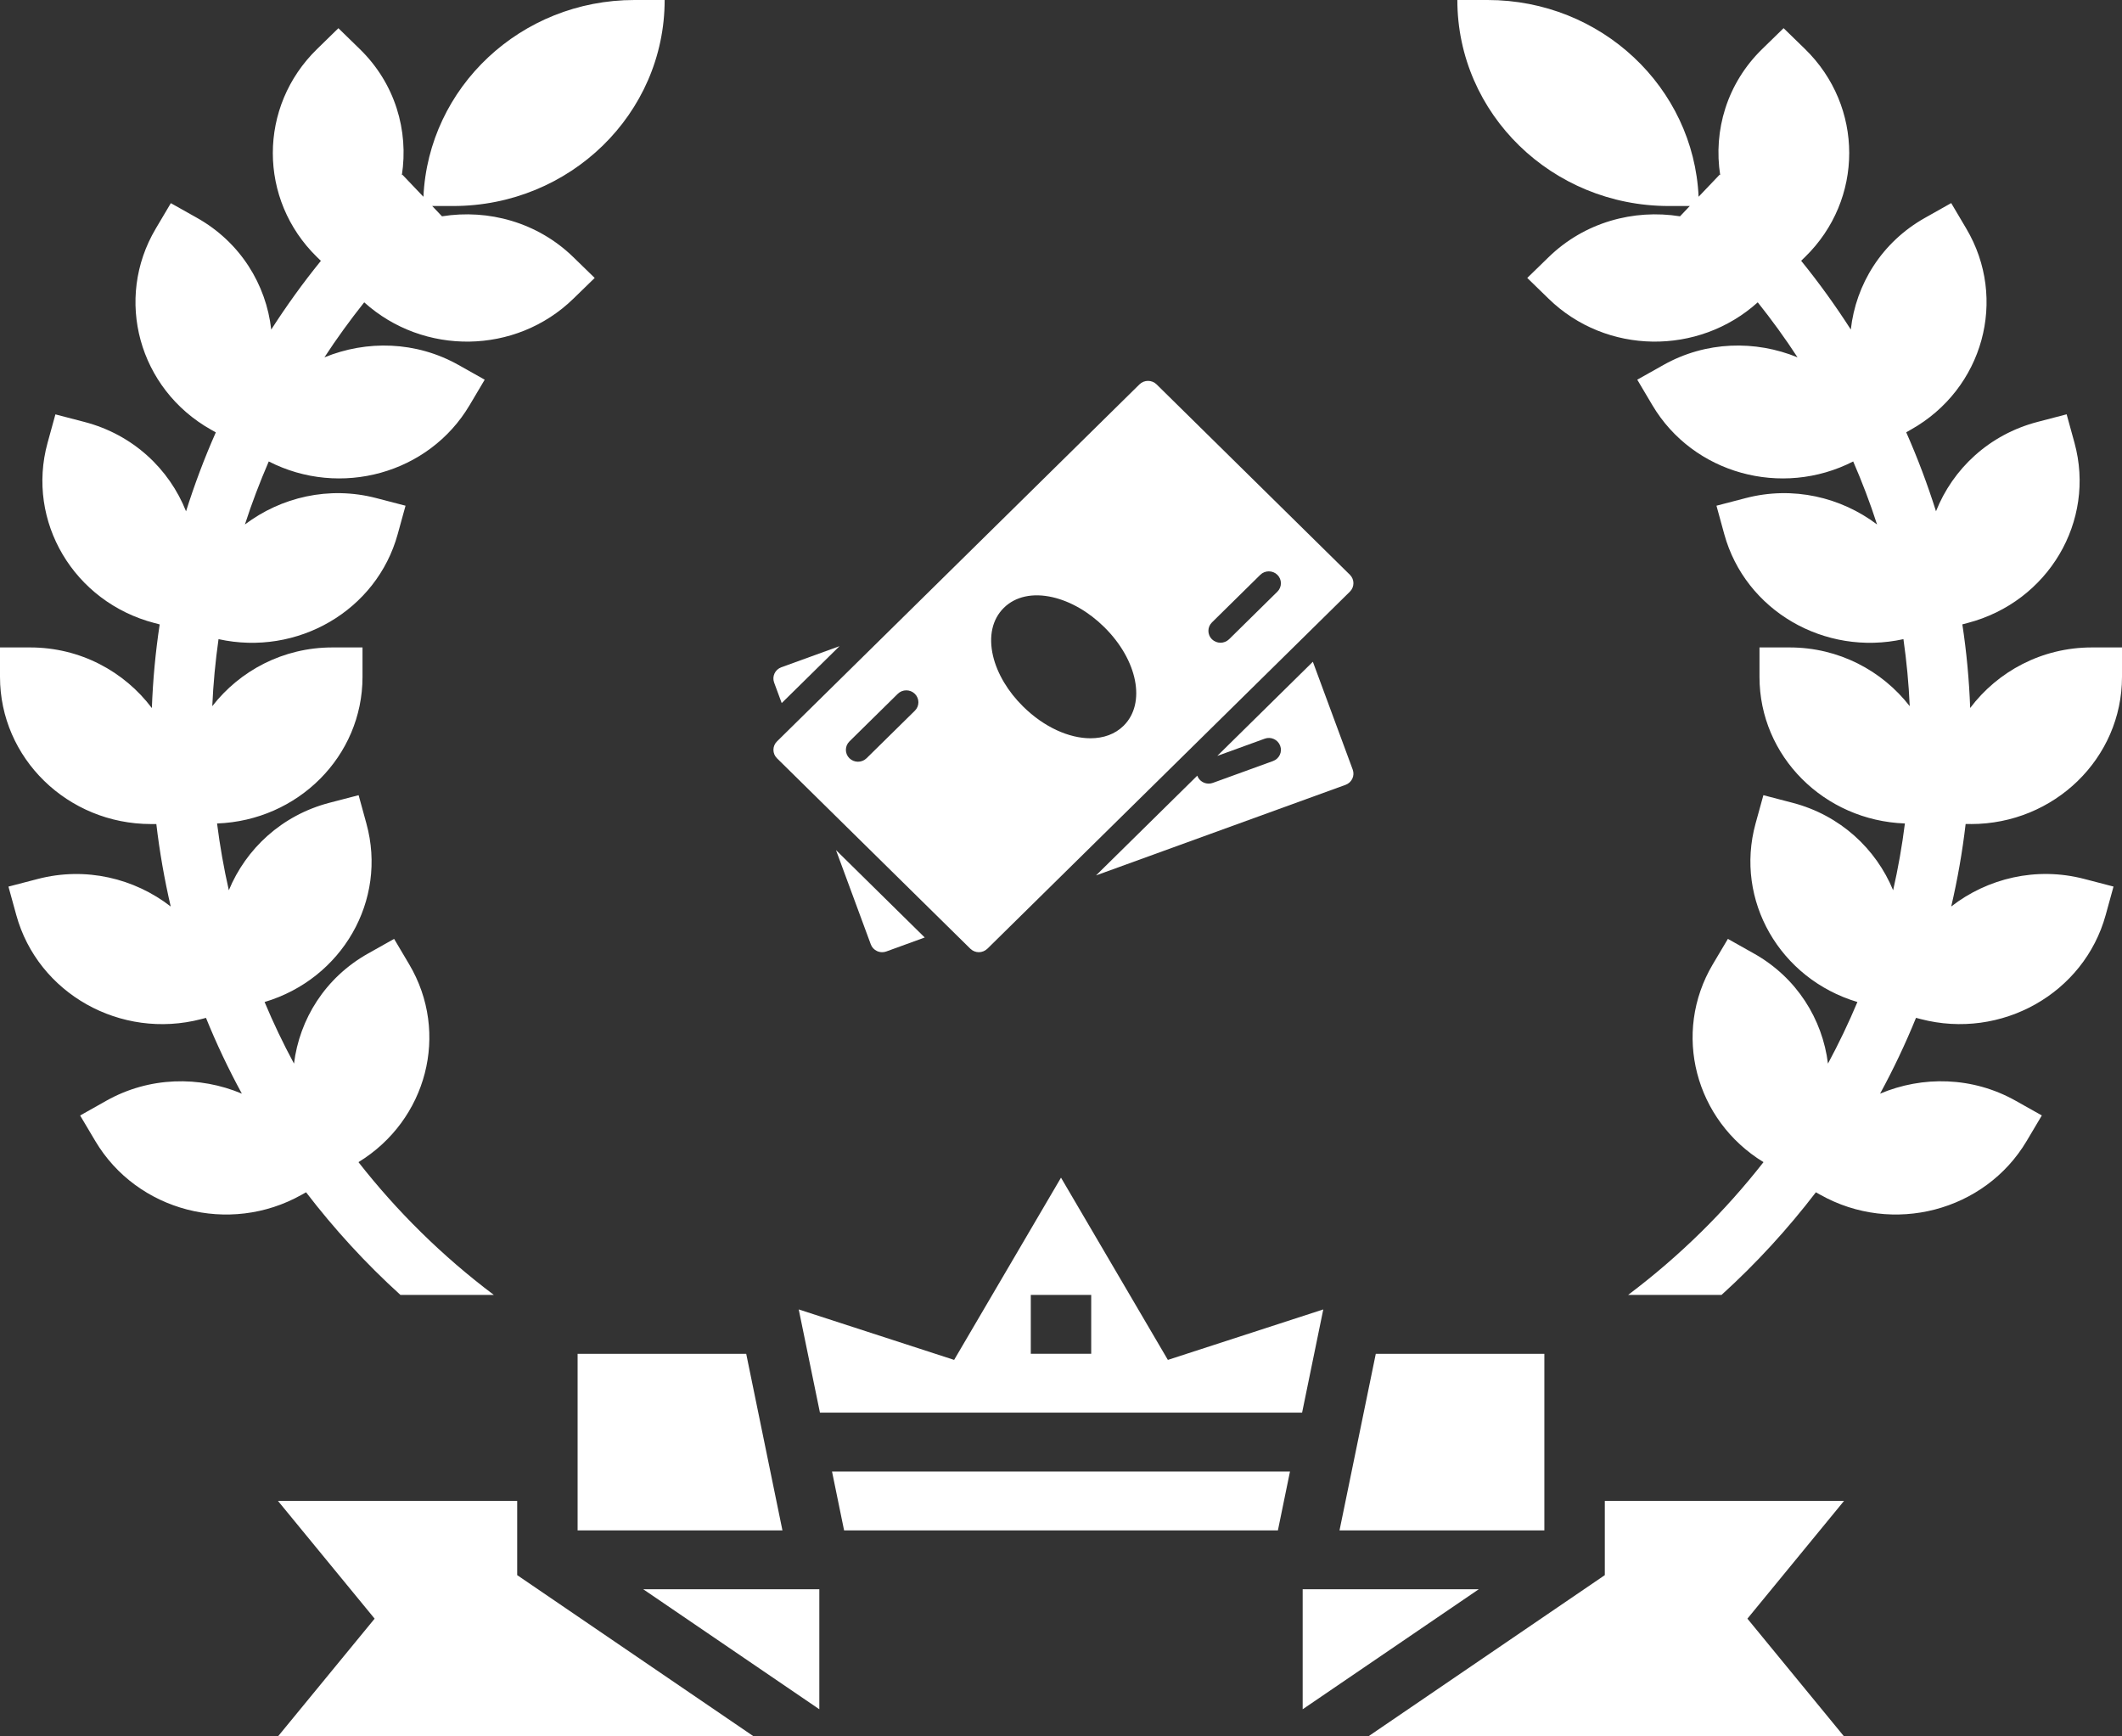
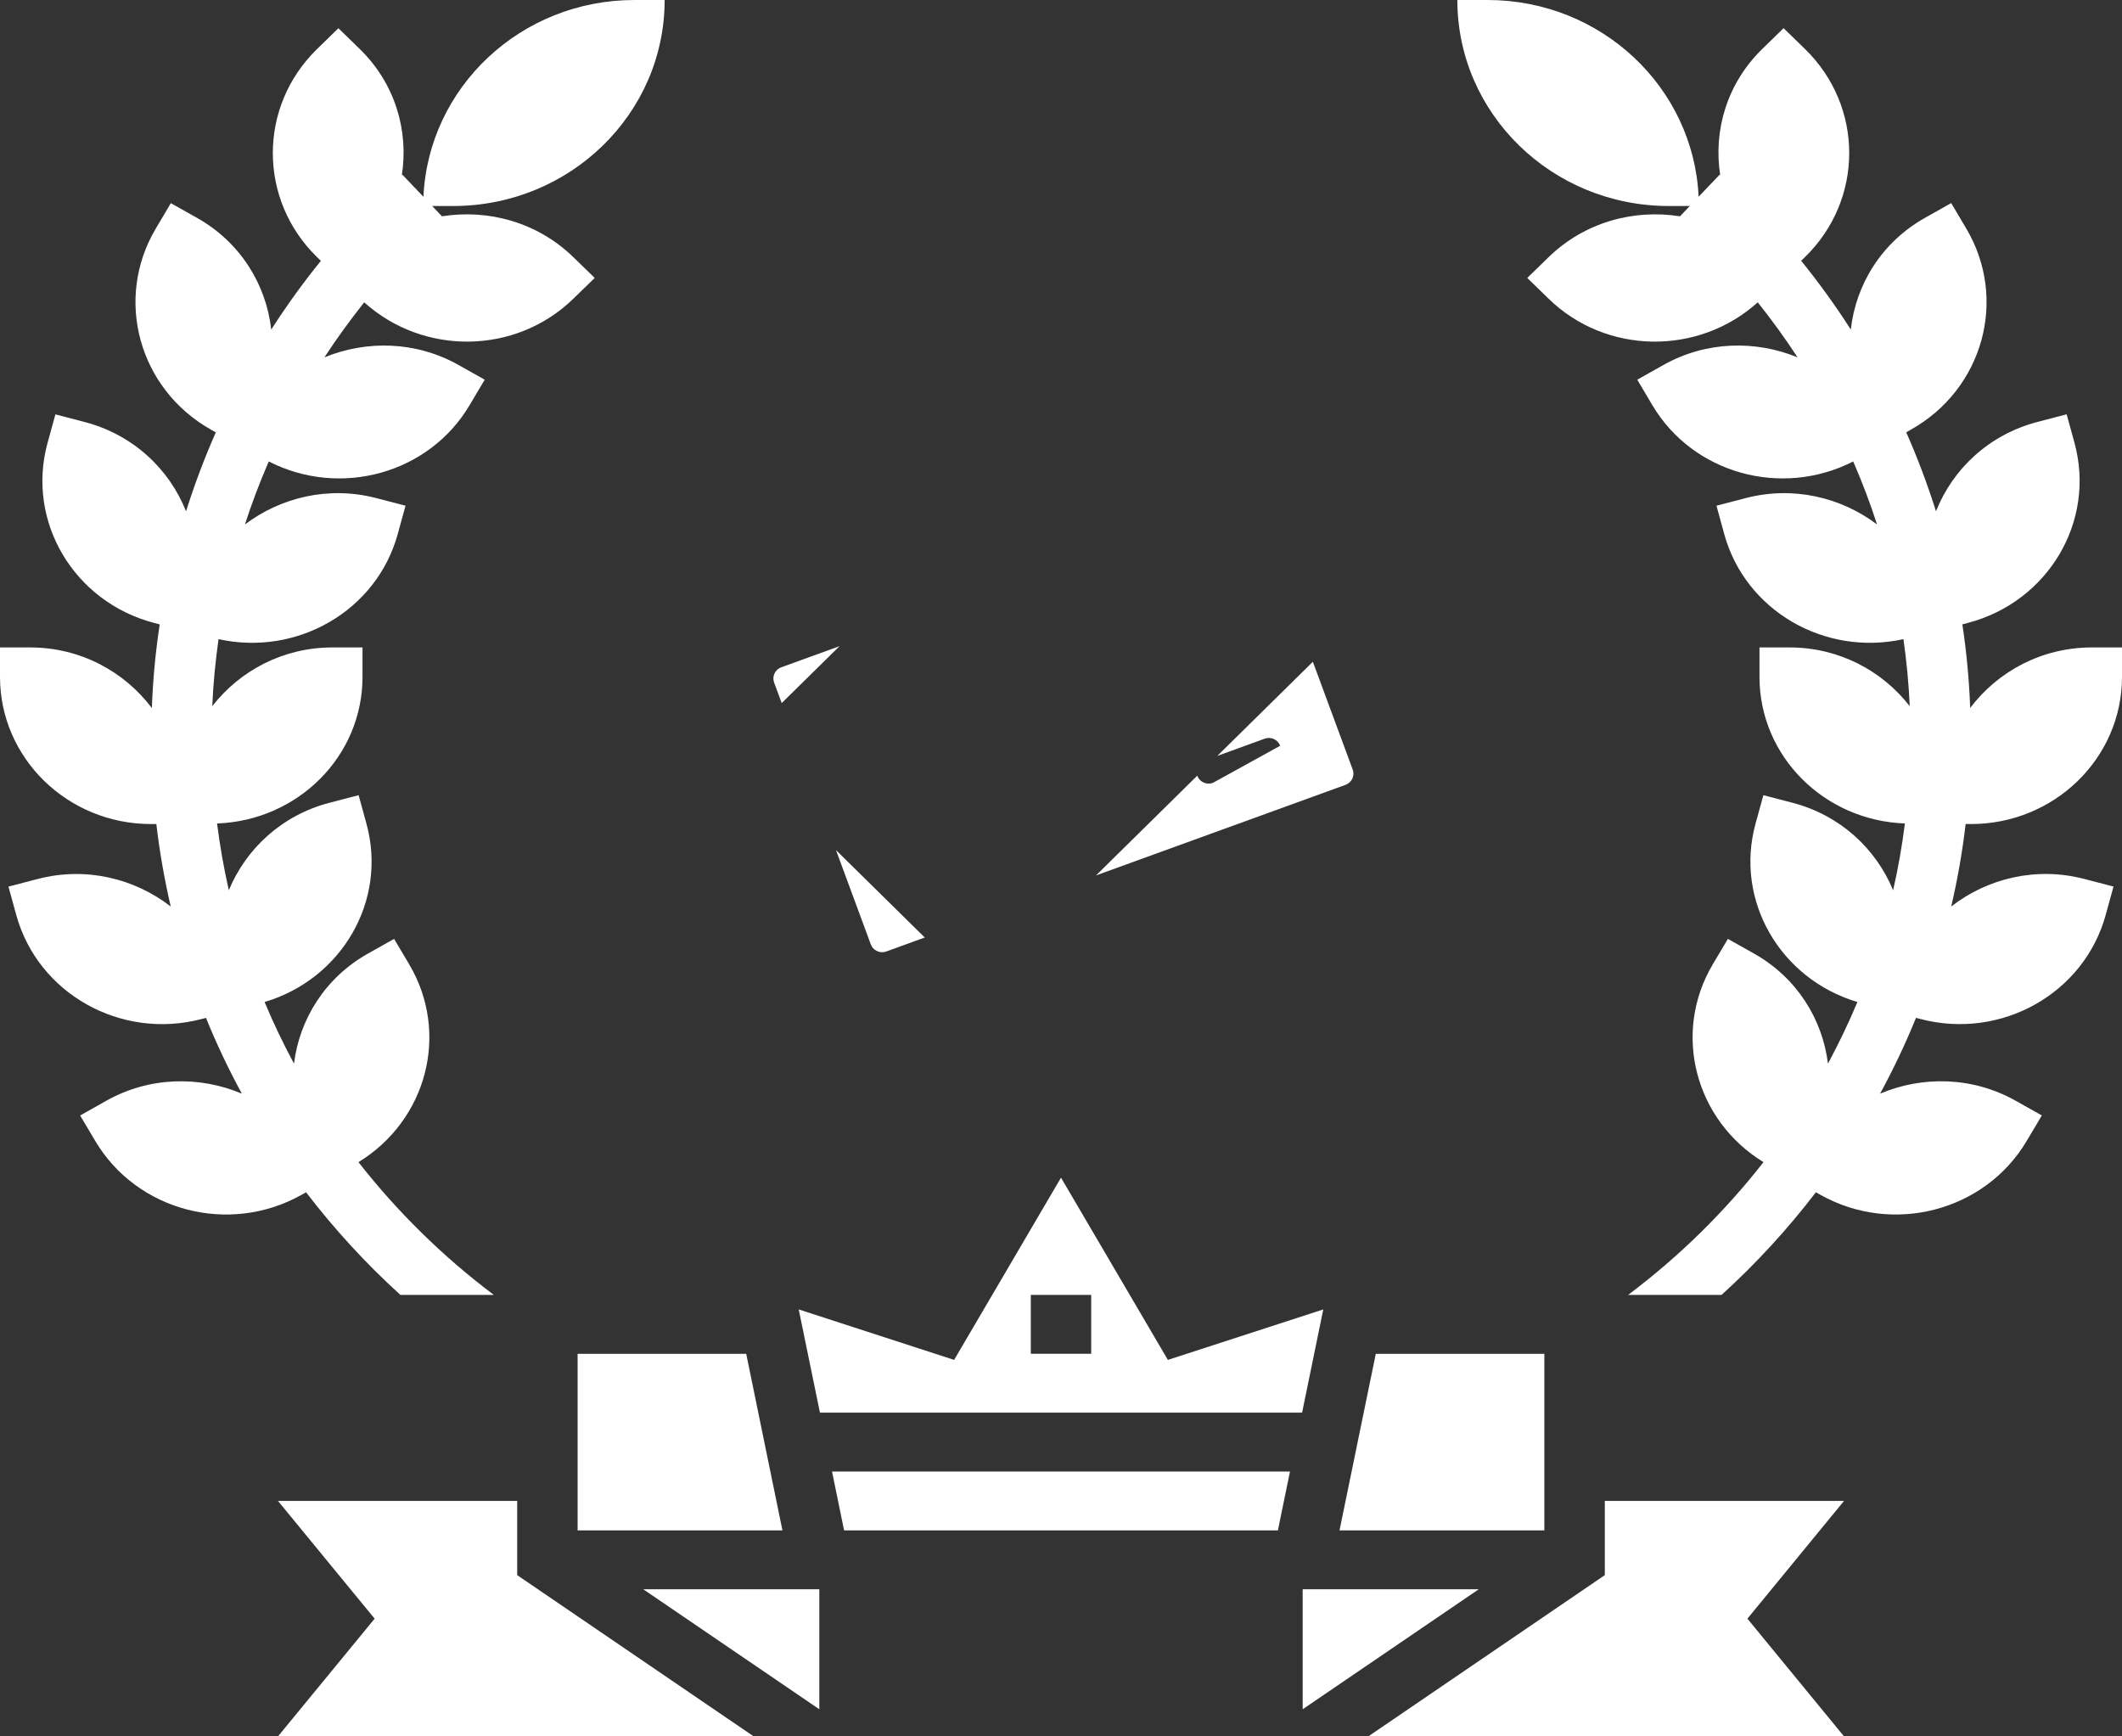
<svg xmlns="http://www.w3.org/2000/svg" width="55" height="45" viewBox="0 0 55 45" fill="none">
  <rect x="0" y="0" width="55" height="45" fill="#333333" stroke="none" />
  <path d="M21.236 44.297V41.187H16.672L21.236 44.297Z" fill="white" />
  <path d="M21.878 39.661H33.122L33.435 38.136H21.565L21.878 39.661Z" fill="white" />
  <path d="M40.028 35.085H35.659L34.719 39.661H40.028V35.085Z" fill="white" />
  <path d="M14.971 35.085V39.661H20.28L19.341 35.085H14.971Z" fill="white" />
  <path d="M13.405 38.898H7.205L9.71 41.949L7.205 45H19.535L13.405 40.821V38.898Z" fill="white" />
  <path d="M41.595 38.898V40.821L35.465 45H47.795L45.291 41.949L47.795 38.898H41.595Z" fill="white" />
  <path d="M33.764 41.187V44.297L38.328 41.187H33.764Z" fill="white" />
  <path d="M30.27 35.243L27.5 30.52L24.73 35.243L20.702 33.935L21.252 36.61H33.749L34.298 33.935L30.27 35.243ZM28.283 35.084H26.717V33.559H28.283V35.084Z" fill="white" />
  <path d="M7.817 30.964L7.933 30.899C8.66 31.847 9.474 32.739 10.379 33.559H12.8C11.458 32.55 10.287 31.39 9.291 30.118C11.065 29.033 11.662 26.774 10.606 24.992L10.215 24.332L9.537 24.713C8.427 25.337 7.763 26.413 7.62 27.564C7.34 27.044 7.085 26.512 6.858 25.968C8.865 25.37 10.046 23.335 9.497 21.344L9.295 20.608L8.538 20.805C7.302 21.128 6.375 21.998 5.931 23.072C5.802 22.503 5.7 21.925 5.626 21.341C7.72 21.265 9.396 19.6 9.396 17.542V16.779H8.613C7.339 16.779 6.216 17.382 5.502 18.301C5.527 17.718 5.583 17.139 5.664 16.564C7.704 17.014 9.762 15.828 10.308 13.843L10.511 13.106L9.754 12.909C8.524 12.588 7.282 12.887 6.348 13.592C6.527 13.038 6.735 12.494 6.966 11.959C8.816 12.906 11.117 12.28 12.171 10.501L12.563 9.84L11.885 9.459C10.781 8.838 9.5 8.814 8.409 9.261C8.728 8.771 9.074 8.296 9.44 7.835C10.976 9.22 13.367 9.196 14.86 7.742L15.414 7.203L14.86 6.664C13.933 5.761 12.658 5.414 11.456 5.606L11.202 5.339H11.745C14.773 5.339 17.227 2.949 17.227 0H16.444C13.499 0 11.104 2.263 10.975 5.1L10.43 4.528C10.425 4.533 10.42 4.538 10.415 4.543C10.596 3.385 10.241 2.162 9.325 1.271L8.771 0.731L8.218 1.271C6.689 2.76 6.689 5.174 8.218 6.664L8.317 6.76C7.853 7.331 7.425 7.927 7.03 8.541C6.899 7.374 6.231 6.279 5.106 5.646L4.428 5.265L4.037 5.925C2.955 7.749 3.597 10.081 5.469 11.135L5.594 11.205C5.298 11.872 5.042 12.556 4.822 13.251C4.387 12.154 3.448 11.264 2.192 10.936L1.436 10.739L1.233 11.476C0.673 13.51 1.913 15.601 4.002 16.146L4.139 16.182C4.03 16.898 3.963 17.622 3.936 18.35C3.222 17.402 2.081 16.779 0.783 16.779H0V17.542C0 19.648 1.753 21.356 3.915 21.356H4.052C4.137 22.079 4.262 22.791 4.425 23.493C3.486 22.764 2.224 22.454 0.976 22.78L0.219 22.977L0.422 23.714C0.982 25.748 3.128 26.955 5.217 26.411L5.339 26.379C5.611 27.051 5.922 27.706 6.269 28.343C5.17 27.88 3.872 27.899 2.755 28.527L2.077 28.909L2.469 29.569C3.55 31.392 5.945 32.017 7.817 30.964V30.964Z" fill="white" />
  <path d="M51.085 21.356C53.247 21.356 55 19.648 55 17.542V16.779H54.217C52.92 16.779 51.778 17.402 51.065 18.348C51.038 17.62 50.971 16.897 50.862 16.181L50.999 16.145C53.087 15.6 54.327 13.509 53.768 11.474L53.565 10.737L52.808 10.935C51.553 11.263 50.614 12.153 50.179 13.25C49.959 12.554 49.703 11.871 49.407 11.203L49.531 11.133C51.404 10.08 52.046 7.748 50.964 5.924L50.573 5.263L49.895 5.645C48.77 6.277 48.101 7.372 47.971 8.54C47.576 7.925 47.148 7.33 46.684 6.758L46.783 6.662C48.312 5.173 48.312 2.759 46.783 1.269L46.229 0.73L45.676 1.269C44.76 2.161 44.405 3.383 44.586 4.541C44.58 4.537 44.576 4.531 44.571 4.527L44.026 5.099C43.896 2.263 41.501 0 38.556 0H37.773C37.773 2.949 40.227 5.339 43.255 5.339H43.798L43.544 5.606C42.342 5.414 41.066 5.761 40.139 6.664L39.585 7.203L40.139 7.742C41.631 9.196 44.023 9.22 45.559 7.835C45.926 8.296 46.272 8.771 46.59 9.261C45.5 8.814 44.219 8.837 43.114 9.459L42.436 9.84L42.828 10.501C43.883 12.28 46.183 12.906 48.033 11.959C48.265 12.494 48.473 13.038 48.651 13.592C47.717 12.887 46.475 12.588 45.245 12.909L44.489 13.106L44.691 13.843C45.237 15.828 47.295 17.014 49.335 16.564C49.417 17.139 49.473 17.718 49.498 18.301C48.784 17.382 47.661 16.779 46.387 16.779H45.604V17.542C45.604 19.6 47.28 21.265 49.373 21.341C49.3 21.925 49.197 22.503 49.068 23.072C48.624 21.998 47.698 21.128 46.461 20.805L45.705 20.608L45.502 21.344C44.955 23.334 46.135 25.369 48.142 25.968C47.914 26.512 47.659 27.044 47.379 27.564C47.236 26.413 46.572 25.337 45.463 24.713L44.785 24.332L44.393 24.992C43.337 26.774 43.934 29.033 45.708 30.118C44.713 31.39 43.541 32.55 42.199 33.559H44.62C45.525 32.739 46.34 31.846 47.066 30.899L47.182 30.964C49.054 32.017 51.449 31.392 52.53 29.568L52.922 28.908L52.244 28.527C51.127 27.899 49.829 27.879 48.73 28.343C49.077 27.705 49.388 27.05 49.661 26.378L49.782 26.41C51.87 26.955 54.017 25.748 54.577 23.713L54.78 22.976L54.024 22.779C52.776 22.453 51.513 22.763 50.574 23.492C50.737 22.791 50.863 22.078 50.947 21.355H51.085V21.356Z" fill="white" />
  <g clip-path="url(#clip0)">
    <path d="M20.251 17.293C20.089 17.352 20.006 17.528 20.064 17.688L20.261 18.221L21.759 16.746L20.251 17.293Z" fill="white" />
    <path d="M21.668 22.031L22.57 24.474C22.598 24.551 22.657 24.614 22.732 24.648C22.774 24.667 22.819 24.677 22.864 24.677C22.901 24.677 22.938 24.671 22.973 24.658L23.968 24.296L21.668 22.031Z" fill="white" />
-     <path d="M35.061 19.945L34.028 17.15L31.551 19.59L32.779 19.144C32.94 19.084 33.121 19.166 33.181 19.327C33.241 19.487 33.158 19.664 32.995 19.723L31.436 20.289C31.4 20.302 31.364 20.308 31.327 20.308C31.2 20.308 31.08 20.231 31.034 20.107C31.033 20.105 31.034 20.103 31.033 20.101L28.408 22.687L34.875 20.34C35.037 20.281 35.12 20.105 35.061 19.945Z" fill="white" />
-     <path d="M34.988 14.896L29.977 9.961C29.855 9.841 29.656 9.841 29.534 9.961L20.138 19.215C20.016 19.335 20.016 19.53 20.138 19.651L25.149 24.586C25.21 24.646 25.29 24.677 25.37 24.677C25.45 24.677 25.53 24.646 25.592 24.587L34.988 15.333C35.11 15.212 35.11 15.017 34.988 14.896ZM23.713 18.418L22.46 19.651C22.398 19.711 22.318 19.741 22.238 19.741C22.158 19.741 22.078 19.711 22.016 19.651C21.894 19.531 21.894 19.336 22.016 19.215L23.269 17.981C23.391 17.861 23.59 17.861 23.712 17.981C23.834 18.102 23.835 18.297 23.713 18.418ZM29.122 18.809C28.9 19.028 28.599 19.133 28.264 19.133C27.71 19.133 27.063 18.847 26.521 18.313C26.125 17.924 25.847 17.457 25.739 17.001C25.619 16.492 25.718 16.049 26.018 15.753C26.318 15.457 26.768 15.359 27.285 15.478C27.748 15.585 28.222 15.858 28.618 16.249C29.488 17.105 29.71 18.23 29.122 18.809ZM33.109 15.333L31.856 16.567C31.794 16.627 31.714 16.657 31.634 16.657C31.554 16.657 31.474 16.627 31.412 16.567C31.29 16.447 31.29 16.251 31.412 16.131L32.665 14.897C32.787 14.777 32.986 14.777 33.108 14.897C33.23 15.017 33.231 15.212 33.109 15.333Z" fill="white" />
+     <path d="M35.061 19.945L34.028 17.15L31.551 19.59L32.779 19.144C32.94 19.084 33.121 19.166 33.181 19.327L31.436 20.289C31.4 20.302 31.364 20.308 31.327 20.308C31.2 20.308 31.08 20.231 31.034 20.107C31.033 20.105 31.034 20.103 31.033 20.101L28.408 22.687L34.875 20.34C35.037 20.281 35.12 20.105 35.061 19.945Z" fill="white" />
  </g>
  <defs>
    <clipPath id="clip0">
      <rect width="15.034" height="14.806" fill="white" transform="translate(20.046 9.871)" />
    </clipPath>
  </defs>
</svg>